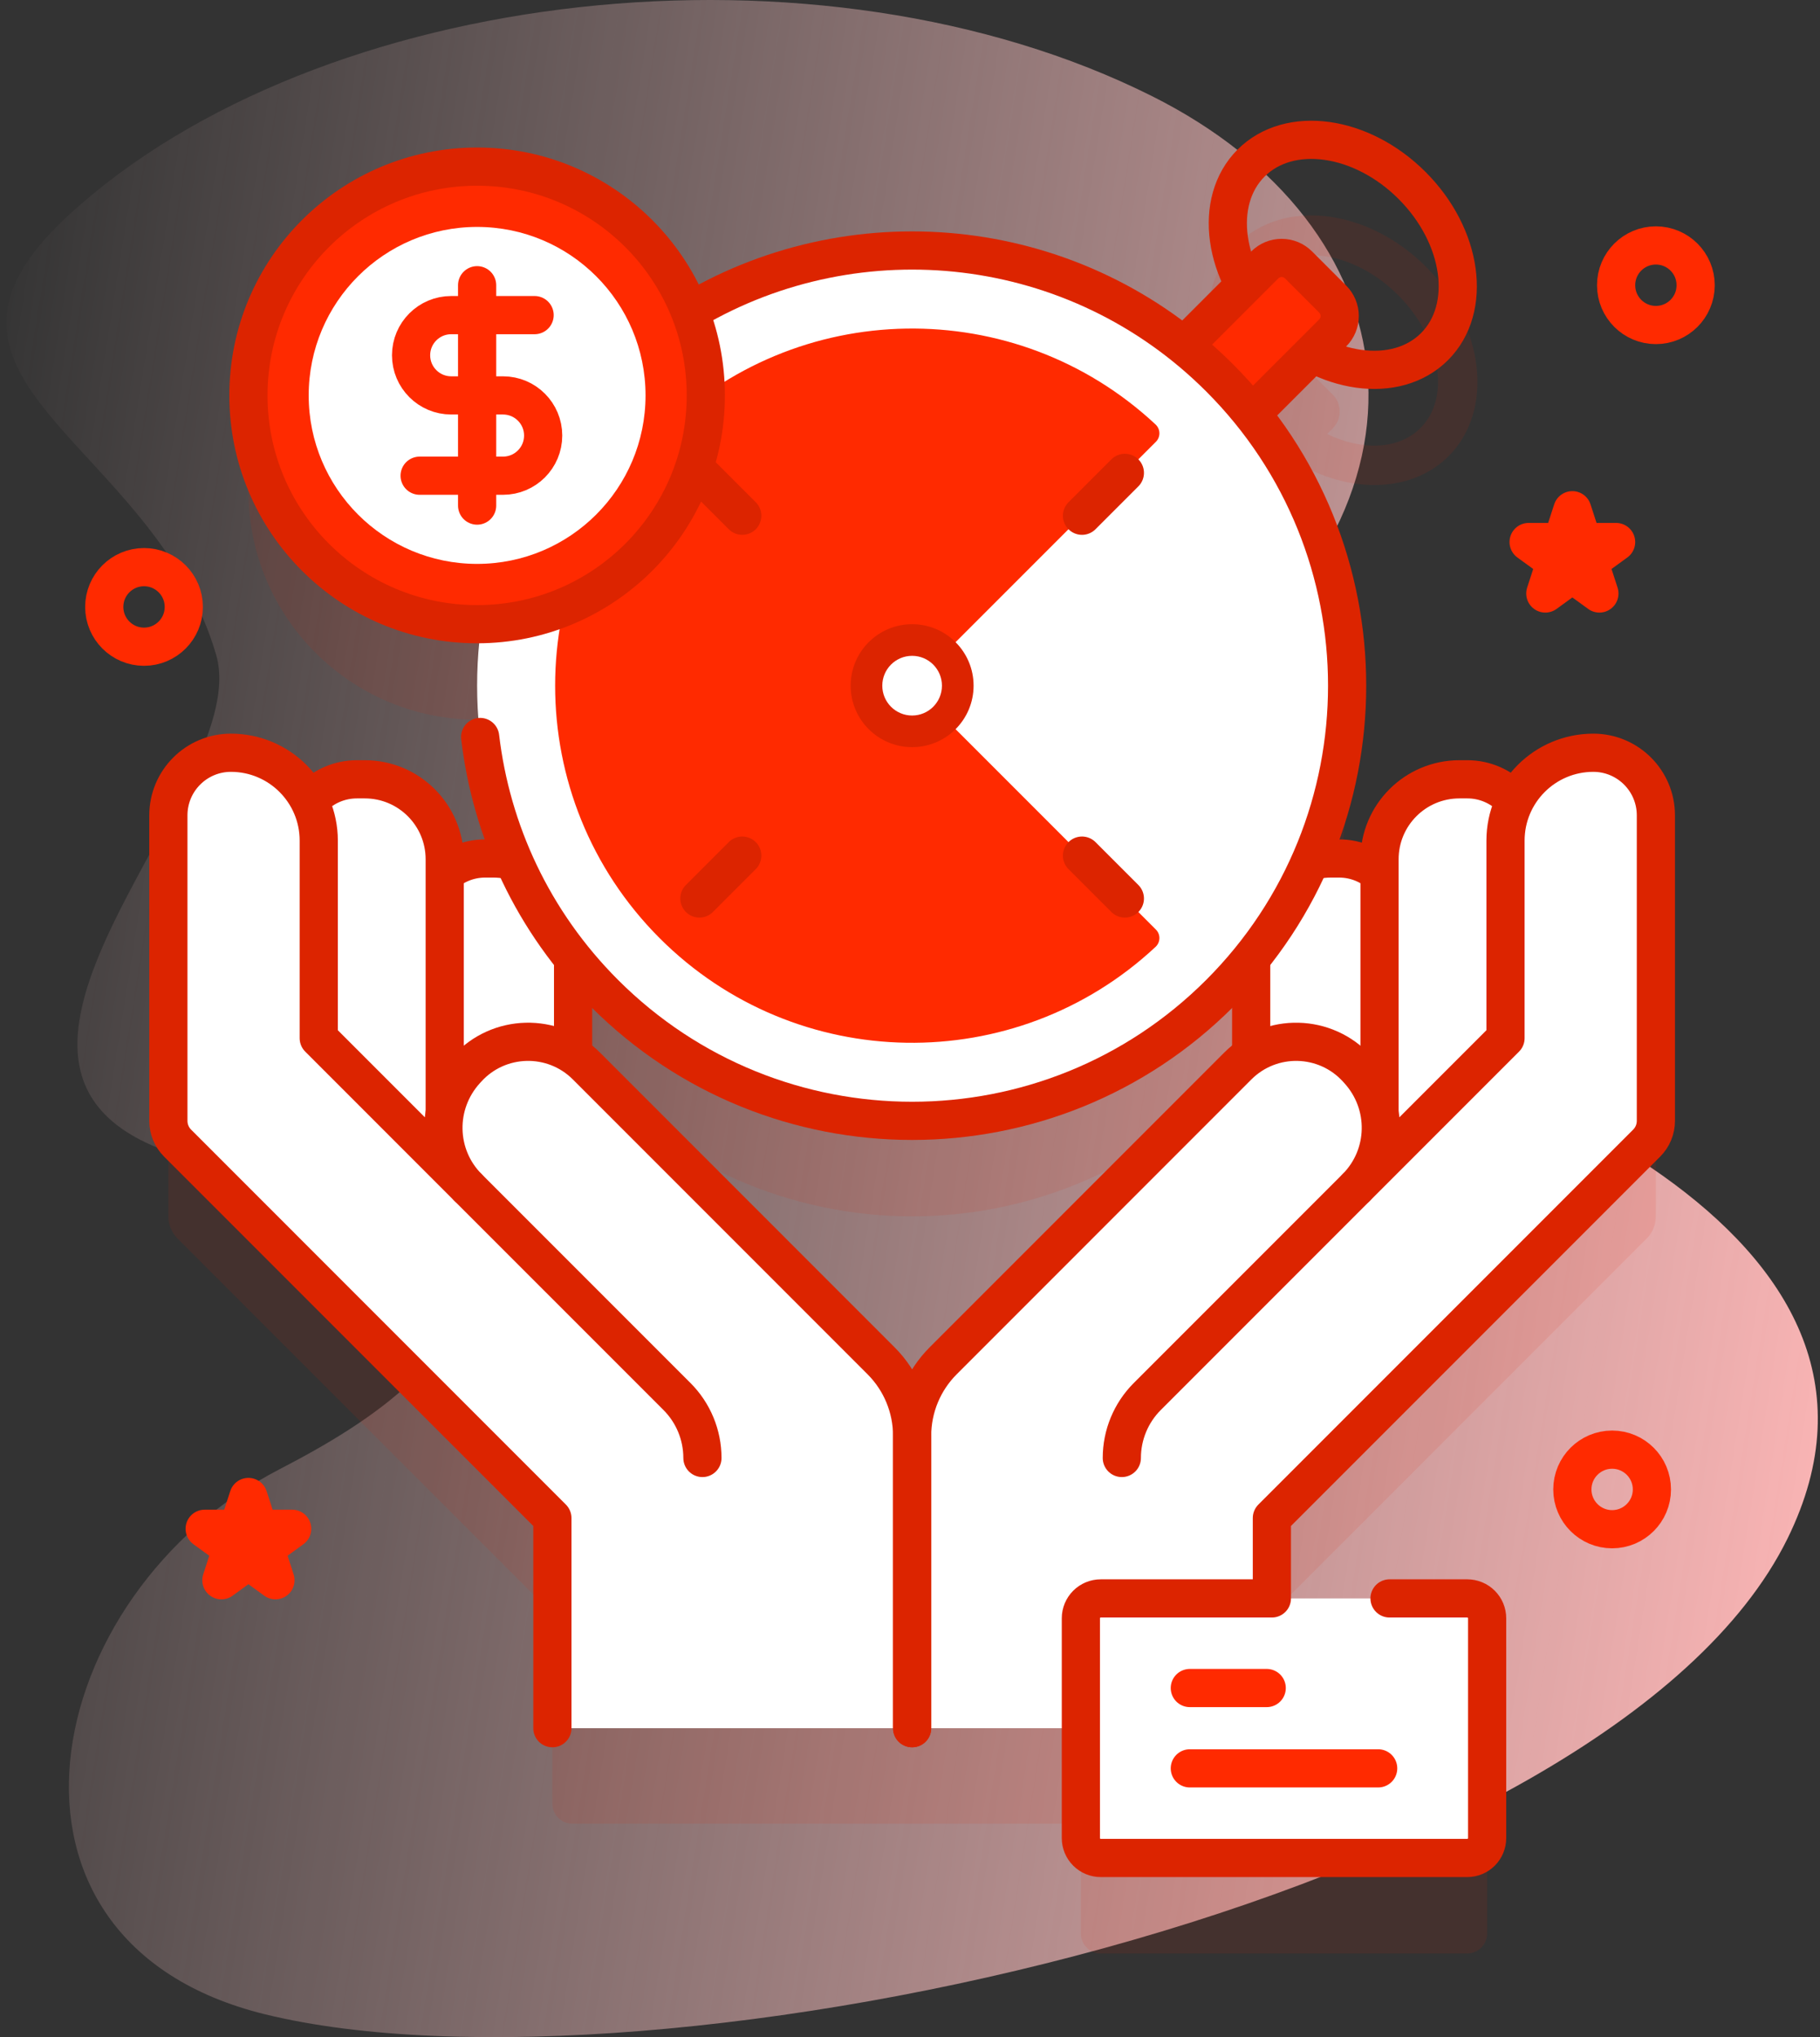
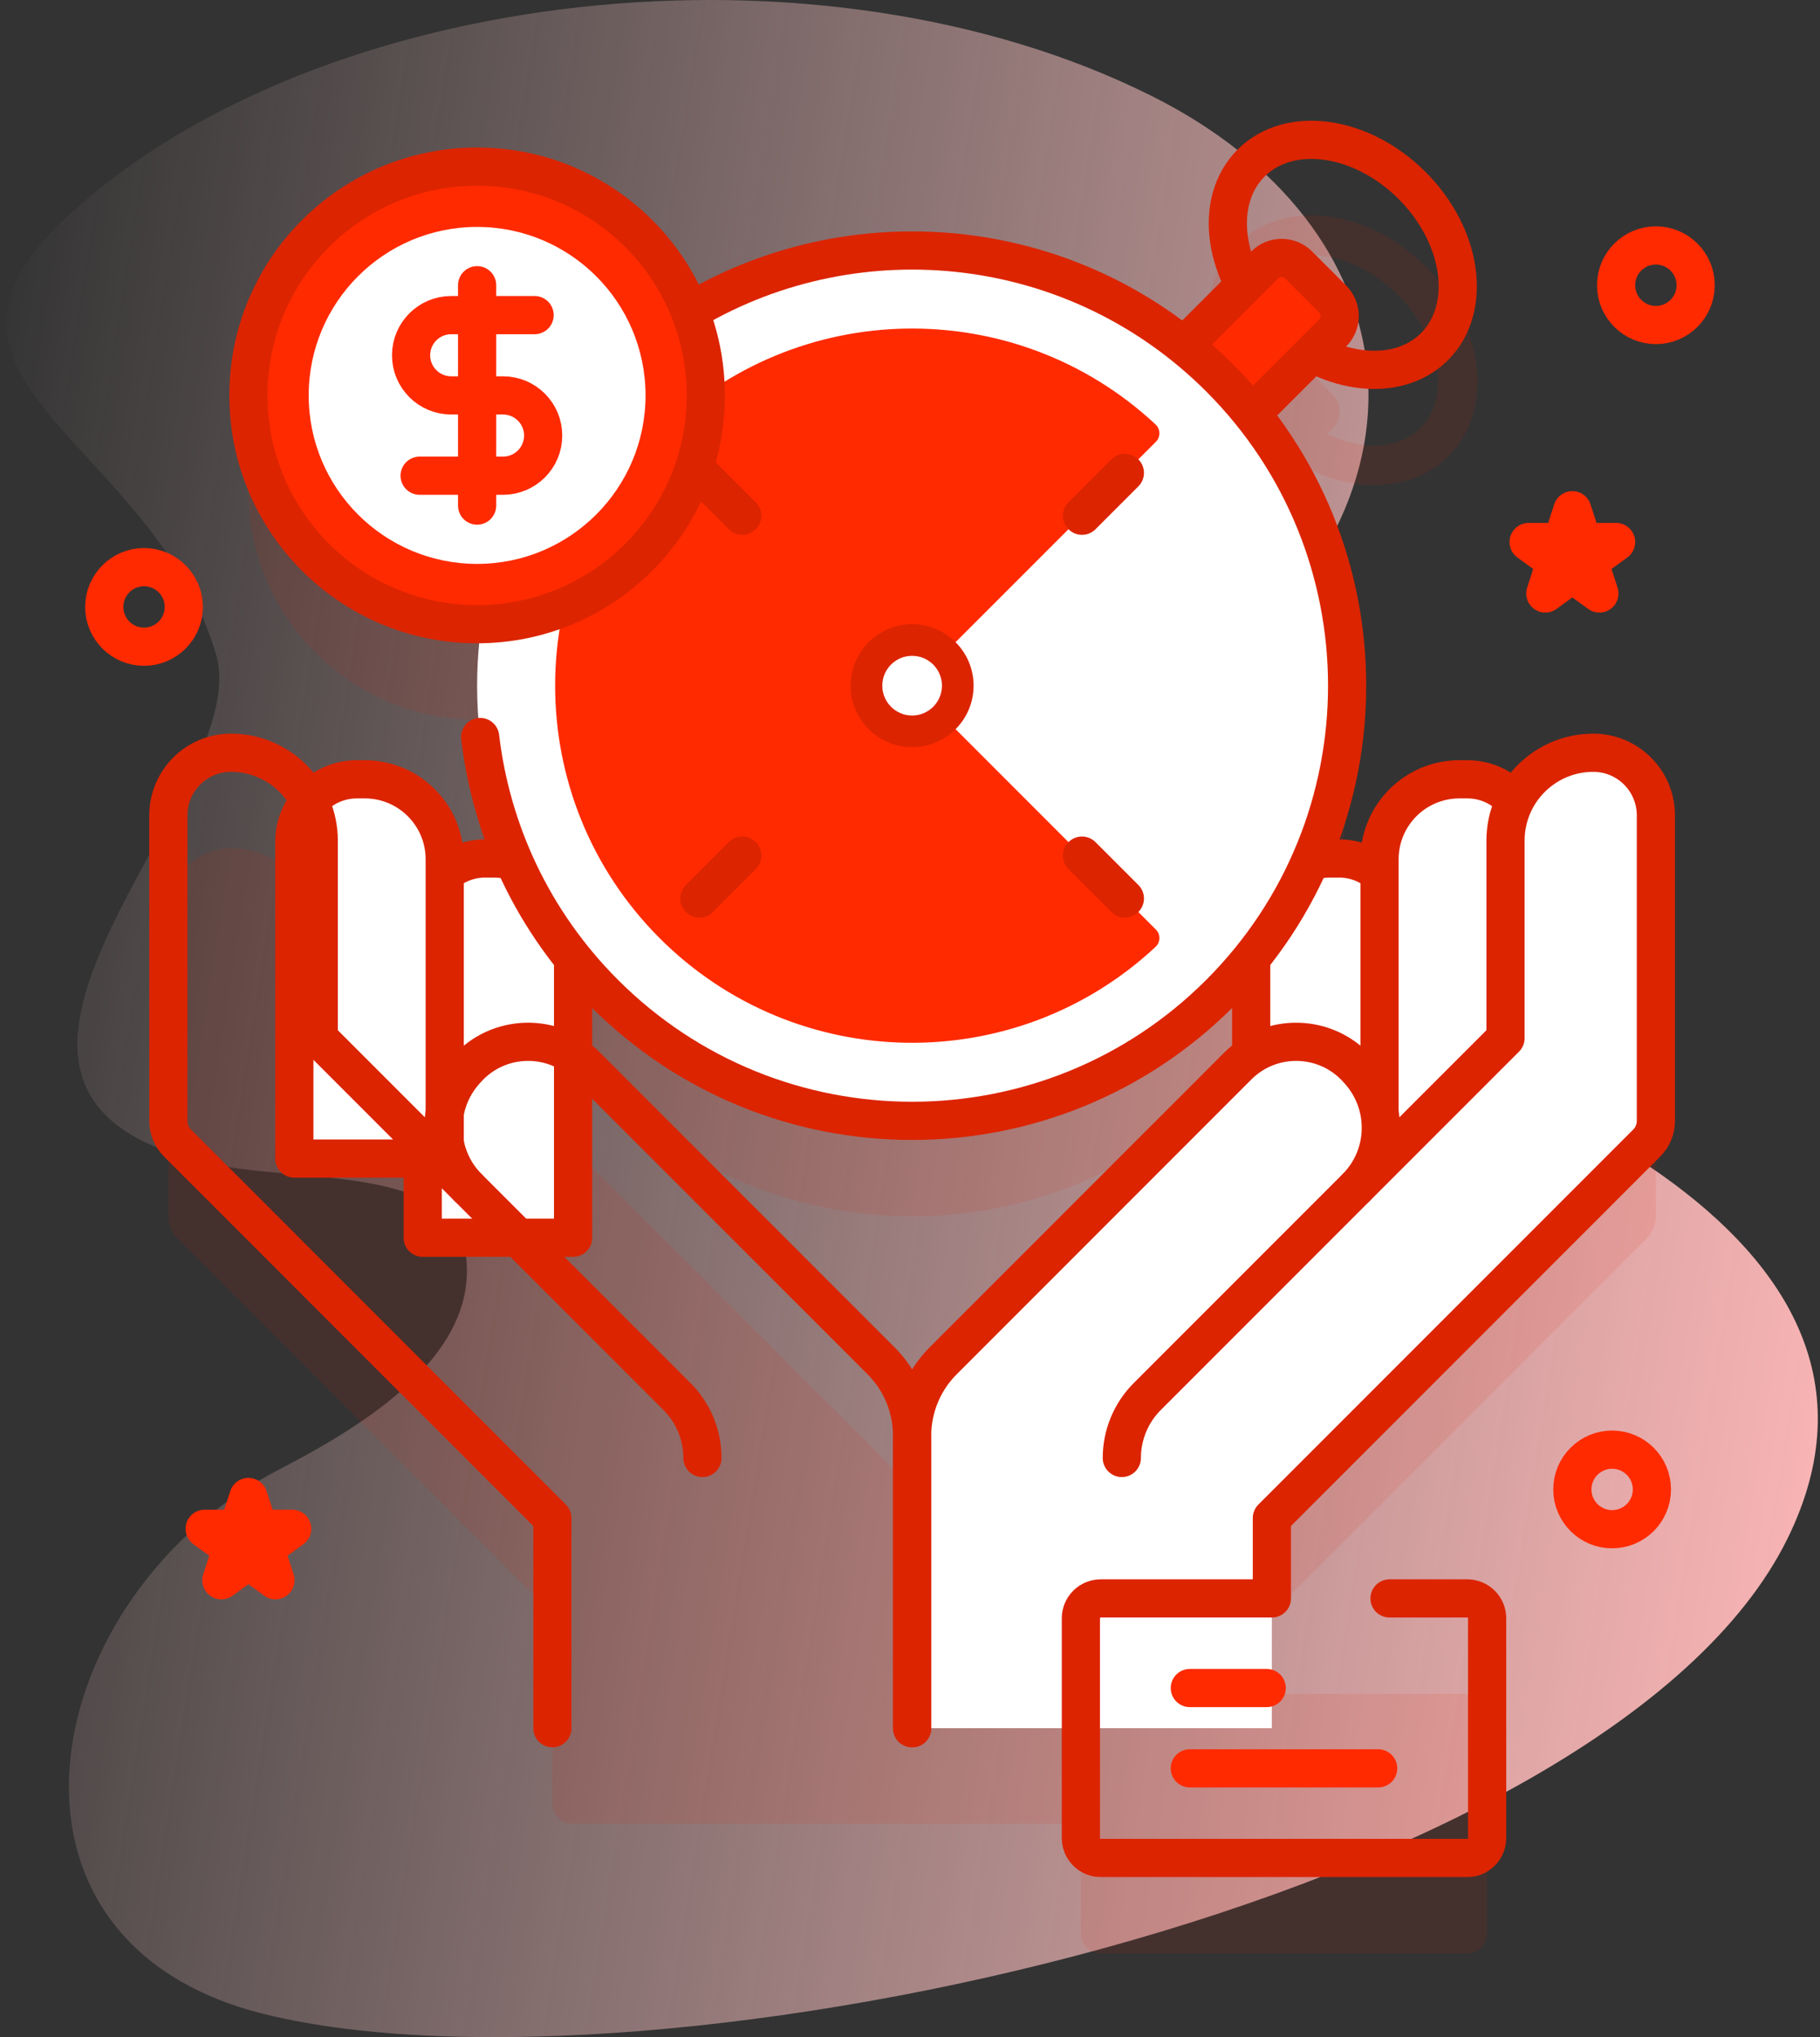
<svg xmlns="http://www.w3.org/2000/svg" width="143" height="160" viewBox="0 0 143 160" fill="none">
  <rect x="0" y="0" width="143" height="160" fill="#333333" stroke="none" />
  <path d="M5.413 16.879C25.07 -1.143 64.456 -5.513 90.547 7.567C110.727 17.683 114.759 39.228 92.551 55.387C83.073 62.283 85.184 75.508 97.063 78.366C116.835 83.123 152.347 96.692 140.443 120.85C126.39 149.371 51.146 165.646 20.809 158.201C-2.468 152.488 2.889 125.247 21.978 115.388C29.137 111.69 37.931 106.097 36.541 98.158C35.429 91.81 24.017 92.767 17.678 91.61C-9.571 86.636 20.184 62.459 16.988 51.449C12.09 34.572 -8.873 29.975 5.413 16.879Z" fill="url(#paint0_linear_1301_165)" />
  <path opacity="0.1" d="M125.189 66.622C122.49 66.622 120.155 68.172 119.022 70.429C118.12 69.377 116.784 68.708 115.29 68.708H114.669C111.202 68.708 108.391 71.519 108.391 74.986V76.102C107.504 75.342 106.373 74.925 105.205 74.926H104.584C104.016 74.926 103.469 75.008 102.945 75.149C107.982 63.721 106.453 50.098 98.357 40.003L101.974 36.386C103.924 37.511 106.018 38.094 107.99 38.094C110.22 38.094 112.292 37.353 113.818 35.828C117.43 32.215 116.64 25.548 112.056 20.964C109.892 18.8 107.2 17.4 104.475 17.02C101.589 16.618 99.003 17.393 97.194 19.203C95.384 21.012 94.609 23.598 95.011 26.484C95.229 28.049 95.786 29.603 96.629 31.053L93.018 34.664C81.817 25.681 66.276 24.787 54.206 31.971C51.578 25.306 45.086 20.587 37.488 20.587C27.564 20.587 19.519 28.632 19.519 38.556C19.519 48.48 27.564 56.525 37.488 56.525C37.603 56.525 37.717 56.518 37.831 56.516C36.94 62.788 37.791 69.259 40.387 75.148C39.853 75.002 39.303 74.927 38.749 74.925H38.129C36.912 74.925 35.8 75.37 34.942 76.102V74.986C34.942 71.519 32.131 68.708 28.664 68.708H28.043C26.549 68.708 25.213 69.377 24.312 70.429C23.178 68.172 20.843 66.622 18.145 66.622C15.43 66.622 13.229 68.823 13.229 71.538V95.533C13.229 96.19 13.489 96.819 13.954 97.283L43.401 126.731V141.672C43.401 142.087 43.566 142.484 43.859 142.777C44.152 143.07 44.549 143.235 44.964 143.235H84.925V151.865C84.925 152.28 85.09 152.677 85.383 152.97C85.676 153.263 86.073 153.428 86.488 153.428H115.284C115.698 153.428 116.095 153.263 116.388 152.97C116.681 152.677 116.846 152.28 116.846 151.865V134.604C116.846 134.19 116.681 133.792 116.388 133.499C116.095 133.206 115.698 133.042 115.284 133.042H99.932V126.731L129.38 97.283C129.61 97.053 129.792 96.781 129.916 96.48C130.041 96.18 130.105 95.858 130.105 95.533V71.538C130.105 68.823 127.904 66.622 125.189 66.622ZM99.403 21.413C100.301 20.515 101.564 20.043 103.026 20.043C103.356 20.043 103.696 20.067 104.044 20.116C106.1 20.402 108.16 21.488 109.846 23.174C113.211 26.539 114.002 31.224 111.608 33.618C109.895 35.33 107.009 35.412 104.273 34.087L104.714 33.646C105.065 33.294 105.263 32.817 105.263 32.32C105.263 31.823 105.065 31.346 104.714 30.994L102.027 28.307C101.675 27.956 101.198 27.758 100.701 27.758C100.204 27.758 99.727 27.956 99.375 28.307L98.936 28.746C98.515 27.869 98.233 26.961 98.106 26.054C97.843 24.16 98.303 22.512 99.403 21.413ZM98.306 90.372C97.929 90.618 97.579 90.902 97.261 91.221L74.107 114.377C72.544 115.94 71.666 118.06 71.666 120.271C71.666 118.06 70.788 115.94 69.225 114.377L46.072 91.221C45.754 90.902 45.404 90.618 45.027 90.372V82.769C45.801 83.73 46.626 84.649 47.498 85.522C60.846 98.87 82.487 98.87 95.834 85.522C96.719 84.638 97.538 83.713 98.305 82.76V90.372H98.306Z" fill="#DC2400" />
  <path d="M110.121 97.214V72.341C110.121 69.626 107.92 67.425 105.204 67.425H104.583C101.116 67.425 98.306 70.236 98.306 73.703V97.213H110.121V97.214Z" fill="white" />
  <path d="M110.121 97.214V72.341C110.121 69.626 107.92 67.425 105.204 67.425H104.583C101.116 67.425 98.306 70.236 98.306 73.703V97.213H110.121V97.214Z" stroke="#DC2400" stroke-width="3" stroke-miterlimit="10" stroke-linecap="round" stroke-linejoin="round" />
  <path d="M120.207 90.996V66.124C120.207 63.409 118.006 61.208 115.29 61.208H114.669C111.202 61.208 108.392 64.018 108.392 67.486V90.996H120.207V90.996Z" fill="white" />
  <path d="M120.207 90.996V66.124C120.207 63.409 118.006 61.208 115.29 61.208H114.669C111.202 61.208 108.392 64.018 108.392 67.486V90.996H120.207V90.996Z" stroke="#DC2400" stroke-width="3" stroke-miterlimit="10" stroke-linecap="round" stroke-linejoin="round" />
  <path d="M125.188 59.122C121.378 59.122 118.29 62.211 118.29 66.021V81.537L106.574 93.253C109.059 90.738 109.146 86.718 106.746 84.072L106.634 83.948C104.148 81.209 99.876 81.105 97.261 83.721L74.107 106.877C72.545 108.44 71.667 110.56 71.666 112.771V135.735H99.932V119.231L129.38 89.783C129.609 89.553 129.792 89.281 129.916 88.98C130.041 88.68 130.105 88.358 130.105 88.033V64.038C130.105 61.323 127.904 59.122 125.188 59.122Z" fill="white" />
  <path d="M106.574 93.253L90.142 109.685C88.862 110.965 88.143 112.701 88.143 114.511" stroke="#DC2400" stroke-width="3" stroke-miterlimit="10" stroke-linecap="round" stroke-linejoin="round" />
  <path d="M33.213 97.214V72.341C33.213 69.626 35.414 67.425 38.129 67.425H38.75C42.217 67.425 45.028 70.236 45.028 73.703V97.213H33.213V97.214Z" fill="white" />
  <path d="M33.213 97.214V72.341C33.213 69.626 35.414 67.425 38.129 67.425H38.75C42.217 67.425 45.028 70.236 45.028 73.703V97.213H33.213V97.214Z" stroke="#DC2400" stroke-width="3" stroke-miterlimit="10" stroke-linecap="round" stroke-linejoin="round" />
  <path d="M23.127 90.996V66.124C23.127 63.409 25.328 61.208 28.043 61.208H28.664C32.131 61.208 34.942 64.018 34.942 67.486V90.996H23.127V90.996Z" fill="white" />
  <path d="M23.127 90.996V66.124C23.127 63.409 25.328 61.208 28.043 61.208H28.664C32.131 61.208 34.942 64.018 34.942 67.486V90.996H23.127V90.996Z" stroke="#DC2400" stroke-width="3" stroke-miterlimit="10" stroke-linecap="round" stroke-linejoin="round" />
-   <path d="M13.229 64.038V88.033C13.229 88.69 13.489 89.319 13.954 89.783L43.401 119.231V135.735H71.667V112.771C71.667 110.56 70.789 108.44 69.226 106.877L46.072 83.721C43.457 81.105 39.185 81.208 36.7 83.948L36.588 84.072C34.187 86.718 34.275 90.738 36.759 93.253L25.044 81.537V66.021C25.044 62.211 21.955 59.122 18.145 59.122C15.43 59.122 13.229 61.323 13.229 64.038Z" fill="white" />
  <path d="M71.667 135.735V112.771C71.667 110.56 70.789 108.44 69.226 106.877L46.072 83.721C43.457 81.105 39.185 81.208 36.7 83.948L36.588 84.072C34.187 86.718 34.275 90.738 36.759 93.253L25.044 81.537V66.021C25.044 62.211 21.955 59.122 18.145 59.122C15.43 59.122 13.229 61.323 13.229 64.038V88.033C13.229 88.69 13.489 89.319 13.954 89.783L43.401 119.231V135.735" stroke="#DC2400" stroke-width="3" stroke-miterlimit="10" stroke-linecap="round" stroke-linejoin="round" />
  <path d="M36.759 93.253L53.192 109.685C54.472 110.965 55.191 112.701 55.191 114.511" stroke="#DC2400" stroke-width="3" stroke-miterlimit="10" stroke-linecap="round" stroke-linejoin="round" />
  <path d="M112.713 27.223C115.72 24.215 114.931 18.55 110.951 14.57C106.97 10.589 101.305 9.801 98.298 12.808C95.29 15.816 96.079 21.481 100.06 25.461C104.04 29.442 109.705 30.23 112.713 27.223Z" stroke="#DC2400" stroke-width="3" stroke-miterlimit="10" stroke-linecap="round" stroke-linejoin="round" />
  <path d="M96.323 34.536L90.984 29.198L99.375 20.807C99.727 20.455 100.204 20.258 100.701 20.258C101.198 20.258 101.675 20.455 102.027 20.807L104.714 23.494C105.066 23.846 105.263 24.323 105.263 24.82C105.263 25.317 105.066 25.794 104.714 26.146L96.323 34.536Z" fill="#FF2A00" />
  <path d="M96.323 34.536L90.984 29.198L99.375 20.807C99.727 20.455 100.204 20.258 100.701 20.258C101.198 20.258 101.675 20.455 102.027 20.807L104.714 23.494C105.066 23.846 105.263 24.323 105.263 24.82C105.263 25.317 105.066 25.794 104.714 26.146L96.323 34.536Z" stroke="#DC2400" stroke-width="3" stroke-miterlimit="10" stroke-linecap="round" stroke-linejoin="round" />
  <path d="M71.667 88.033C90.543 88.033 105.846 72.731 105.846 53.854C105.846 34.977 90.543 19.675 71.667 19.675C52.79 19.675 37.488 34.977 37.488 53.854C37.488 72.731 52.79 88.033 71.667 88.033Z" fill="white" />
  <path d="M37.726 57.884C38.595 65.244 41.852 72.375 47.499 78.022C60.846 91.37 82.487 91.37 95.835 78.022C109.183 64.674 109.183 43.033 95.835 29.686C84.601 18.451 67.491 16.672 54.397 24.349" stroke="#DC2400" stroke-width="3" stroke-miterlimit="10" stroke-linecap="round" stroke-linejoin="round" />
  <path d="M71.664 53.853L90.823 73.013C91.2 73.39 91.184 74.004 90.794 74.368C79.797 84.636 62.554 84.409 51.833 73.688C40.879 62.735 40.879 44.976 51.833 34.019C62.554 23.298 79.797 23.071 90.794 33.339C91.184 33.704 91.2 34.318 90.823 34.695L71.664 53.853Z" fill="#FF2A00" />
  <path d="M88.382 37.139L85.014 40.507M58.32 67.201L54.952 70.569M88.382 70.569L85.014 67.201M58.32 40.507L54.952 37.139" stroke="#DC2400" stroke-width="3" stroke-miterlimit="10" stroke-linecap="round" stroke-linejoin="round" />
  <path d="M71.667 58.683C74.334 58.683 76.496 56.521 76.496 53.854C76.496 51.187 74.334 49.025 71.667 49.025C69 49.025 66.838 51.187 66.838 53.854C66.838 56.521 69 58.683 71.667 58.683Z" fill="#DC2400" />
  <path d="M71.666 56.198C72.961 56.198 74.01 55.148 74.01 53.854C74.01 52.56 72.961 51.51 71.666 51.51C70.372 51.51 69.323 52.56 69.323 53.854C69.323 55.148 70.372 56.198 71.666 56.198Z" fill="white" />
  <path d="M37.488 49.025C47.412 49.025 55.456 40.98 55.456 31.056C55.456 21.132 47.412 13.087 37.488 13.087C27.564 13.087 19.519 21.132 19.519 31.056C19.519 40.98 27.564 49.025 37.488 49.025Z" fill="#FF2A00" />
  <path d="M37.488 49.025C47.412 49.025 55.456 40.98 55.456 31.056C55.456 21.132 47.412 13.087 37.488 13.087C27.564 13.087 19.519 21.132 19.519 31.056C19.519 40.98 27.564 49.025 37.488 49.025Z" stroke="#DC2400" stroke-width="3" stroke-miterlimit="10" stroke-linecap="round" stroke-linejoin="round" />
  <path d="M37.487 44.289C30.179 44.289 24.254 38.364 24.254 31.056C24.254 23.747 30.179 17.823 37.487 17.823C44.796 17.823 50.721 23.747 50.721 31.056C50.721 38.364 44.796 44.289 37.487 44.289Z" fill="white" />
  <path d="M32.971 37.362H39.524C41.265 37.362 42.677 35.951 42.677 34.209C42.677 32.468 41.266 31.056 39.524 31.056H35.452C33.711 31.056 32.299 29.644 32.299 27.903C32.299 26.162 33.71 24.75 35.452 24.75H42.005M37.488 22.402V39.71" stroke="#FF2A00" stroke-width="3" stroke-miterlimit="10" stroke-linecap="round" stroke-linejoin="round" />
-   <path d="M86.488 145.928H115.284C115.698 145.928 116.096 145.763 116.389 145.47C116.682 145.177 116.846 144.78 116.846 144.365V127.104C116.846 126.69 116.682 126.292 116.389 125.999C116.096 125.706 115.698 125.542 115.284 125.542H86.488C86.073 125.542 85.676 125.706 85.383 125.999C85.09 126.292 84.925 126.69 84.925 127.104V144.365C84.925 144.78 85.09 145.177 85.383 145.47C85.676 145.763 86.073 145.928 86.488 145.928Z" fill="white" />
  <path d="M109.178 125.542H115.284C115.698 125.542 116.096 125.706 116.389 125.999C116.682 126.292 116.846 126.69 116.846 127.104V144.365C116.846 144.78 116.682 145.177 116.389 145.47C116.096 145.763 115.698 145.928 115.284 145.928H86.488C86.073 145.928 85.676 145.763 85.383 145.47C85.09 145.177 84.925 144.78 84.925 144.365V127.104C84.925 126.69 85.09 126.292 85.383 125.999C85.676 125.706 86.073 125.542 86.488 125.542H99.933V119.231L129.38 89.783C129.61 89.553 129.792 89.281 129.917 88.98C130.041 88.68 130.105 88.358 130.105 88.033V64.038C130.105 61.323 127.904 59.122 125.189 59.122C121.379 59.122 118.29 62.211 118.29 66.021V81.537L106.574 93.253C109.059 90.738 109.147 86.718 106.746 84.072L106.634 83.948C104.149 81.209 99.877 81.105 97.261 83.721L74.108 106.877C72.545 108.44 71.667 110.56 71.667 112.771V135.735" stroke="#DC2400" stroke-width="3" stroke-miterlimit="10" stroke-linecap="round" stroke-linejoin="round" />
  <path d="M99.527 132.58H93.486M108.285 138.889H93.486" stroke="#FF2A00" stroke-width="3" stroke-miterlimit="10" stroke-linecap="round" stroke-linejoin="round" />
  <path d="M130.105 25.527C131.831 25.527 133.23 24.128 133.23 22.402C133.23 20.676 131.831 19.277 130.105 19.277C128.379 19.277 126.98 20.676 126.98 22.402C126.98 24.128 128.379 25.527 130.105 25.527Z" stroke="#FF2A00" stroke-width="3" stroke-miterlimit="10" stroke-linecap="round" stroke-linejoin="round" />
  <path d="M126.667 120.107C128.393 120.107 129.792 118.708 129.792 116.982C129.792 115.256 128.393 113.857 126.667 113.857C124.942 113.857 123.542 115.256 123.542 116.982C123.542 118.708 124.942 120.107 126.667 120.107Z" stroke="#FF2A00" stroke-width="3" stroke-miterlimit="10" stroke-linecap="round" stroke-linejoin="round" />
  <path d="M11.316 50.794C13.042 50.794 14.441 49.395 14.441 47.669C14.441 45.943 13.042 44.544 11.316 44.544C9.591 44.544 8.191 45.943 8.191 47.669C8.191 49.395 9.591 50.794 11.316 50.794Z" stroke="#FF2A00" stroke-width="3" stroke-miterlimit="10" stroke-linecap="round" stroke-linejoin="round" />
  <path d="M19.519 117.575L20.331 120.072H22.956L20.832 121.616L21.643 124.114L19.519 122.57L17.395 124.114L18.206 121.616L16.081 120.072H18.707L19.519 117.575ZM123.542 40.074L124.354 42.572H126.98L124.856 44.115L125.667 46.613L123.542 45.069L121.418 46.613L122.23 44.115L120.105 42.572H122.731L123.542 40.074Z" stroke="#FF2A00" stroke-width="3" stroke-miterlimit="10" stroke-linecap="round" stroke-linejoin="round" />
  <defs>
    <linearGradient id="paint0_linear_1301_165" x1="-6.528" y1="53.847" x2="153.709" y2="79.334" gradientUnits="userSpaceOnUse">
      <stop stop-color="#FFD2D2" stop-opacity="0" />
      <stop offset="1" stop-color="#FFB7B7" />
    </linearGradient>
  </defs>
</svg>